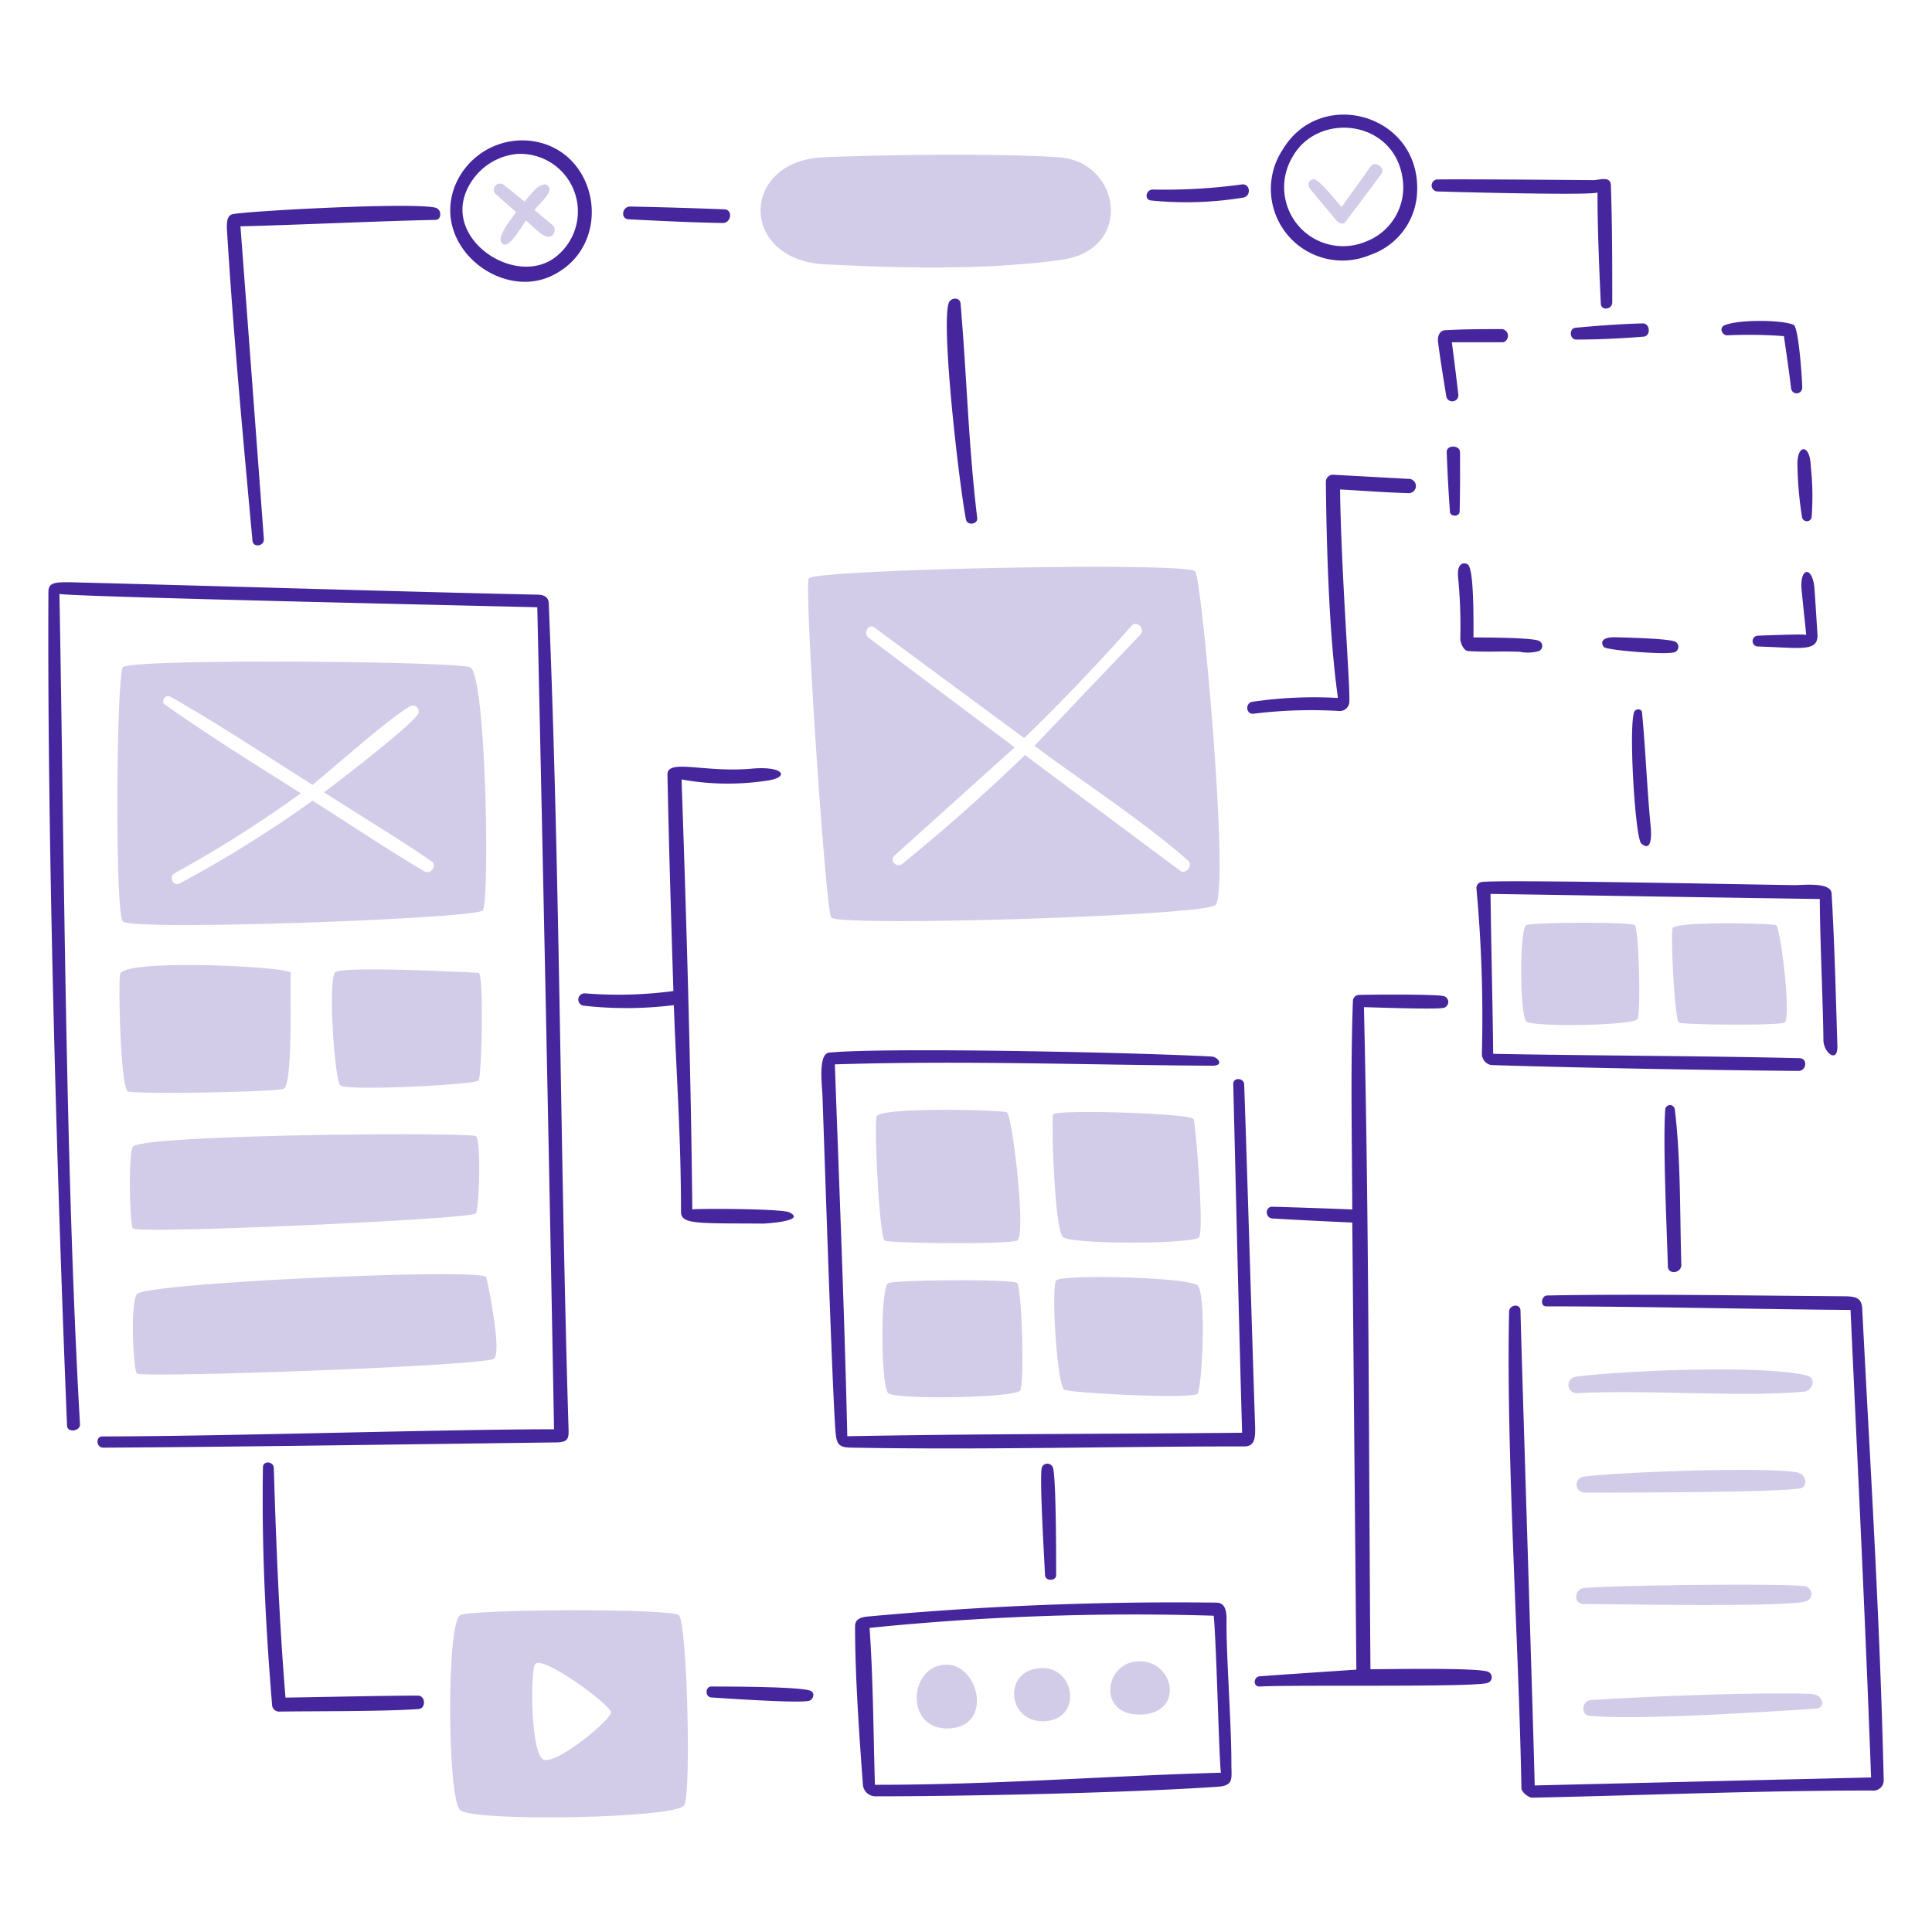
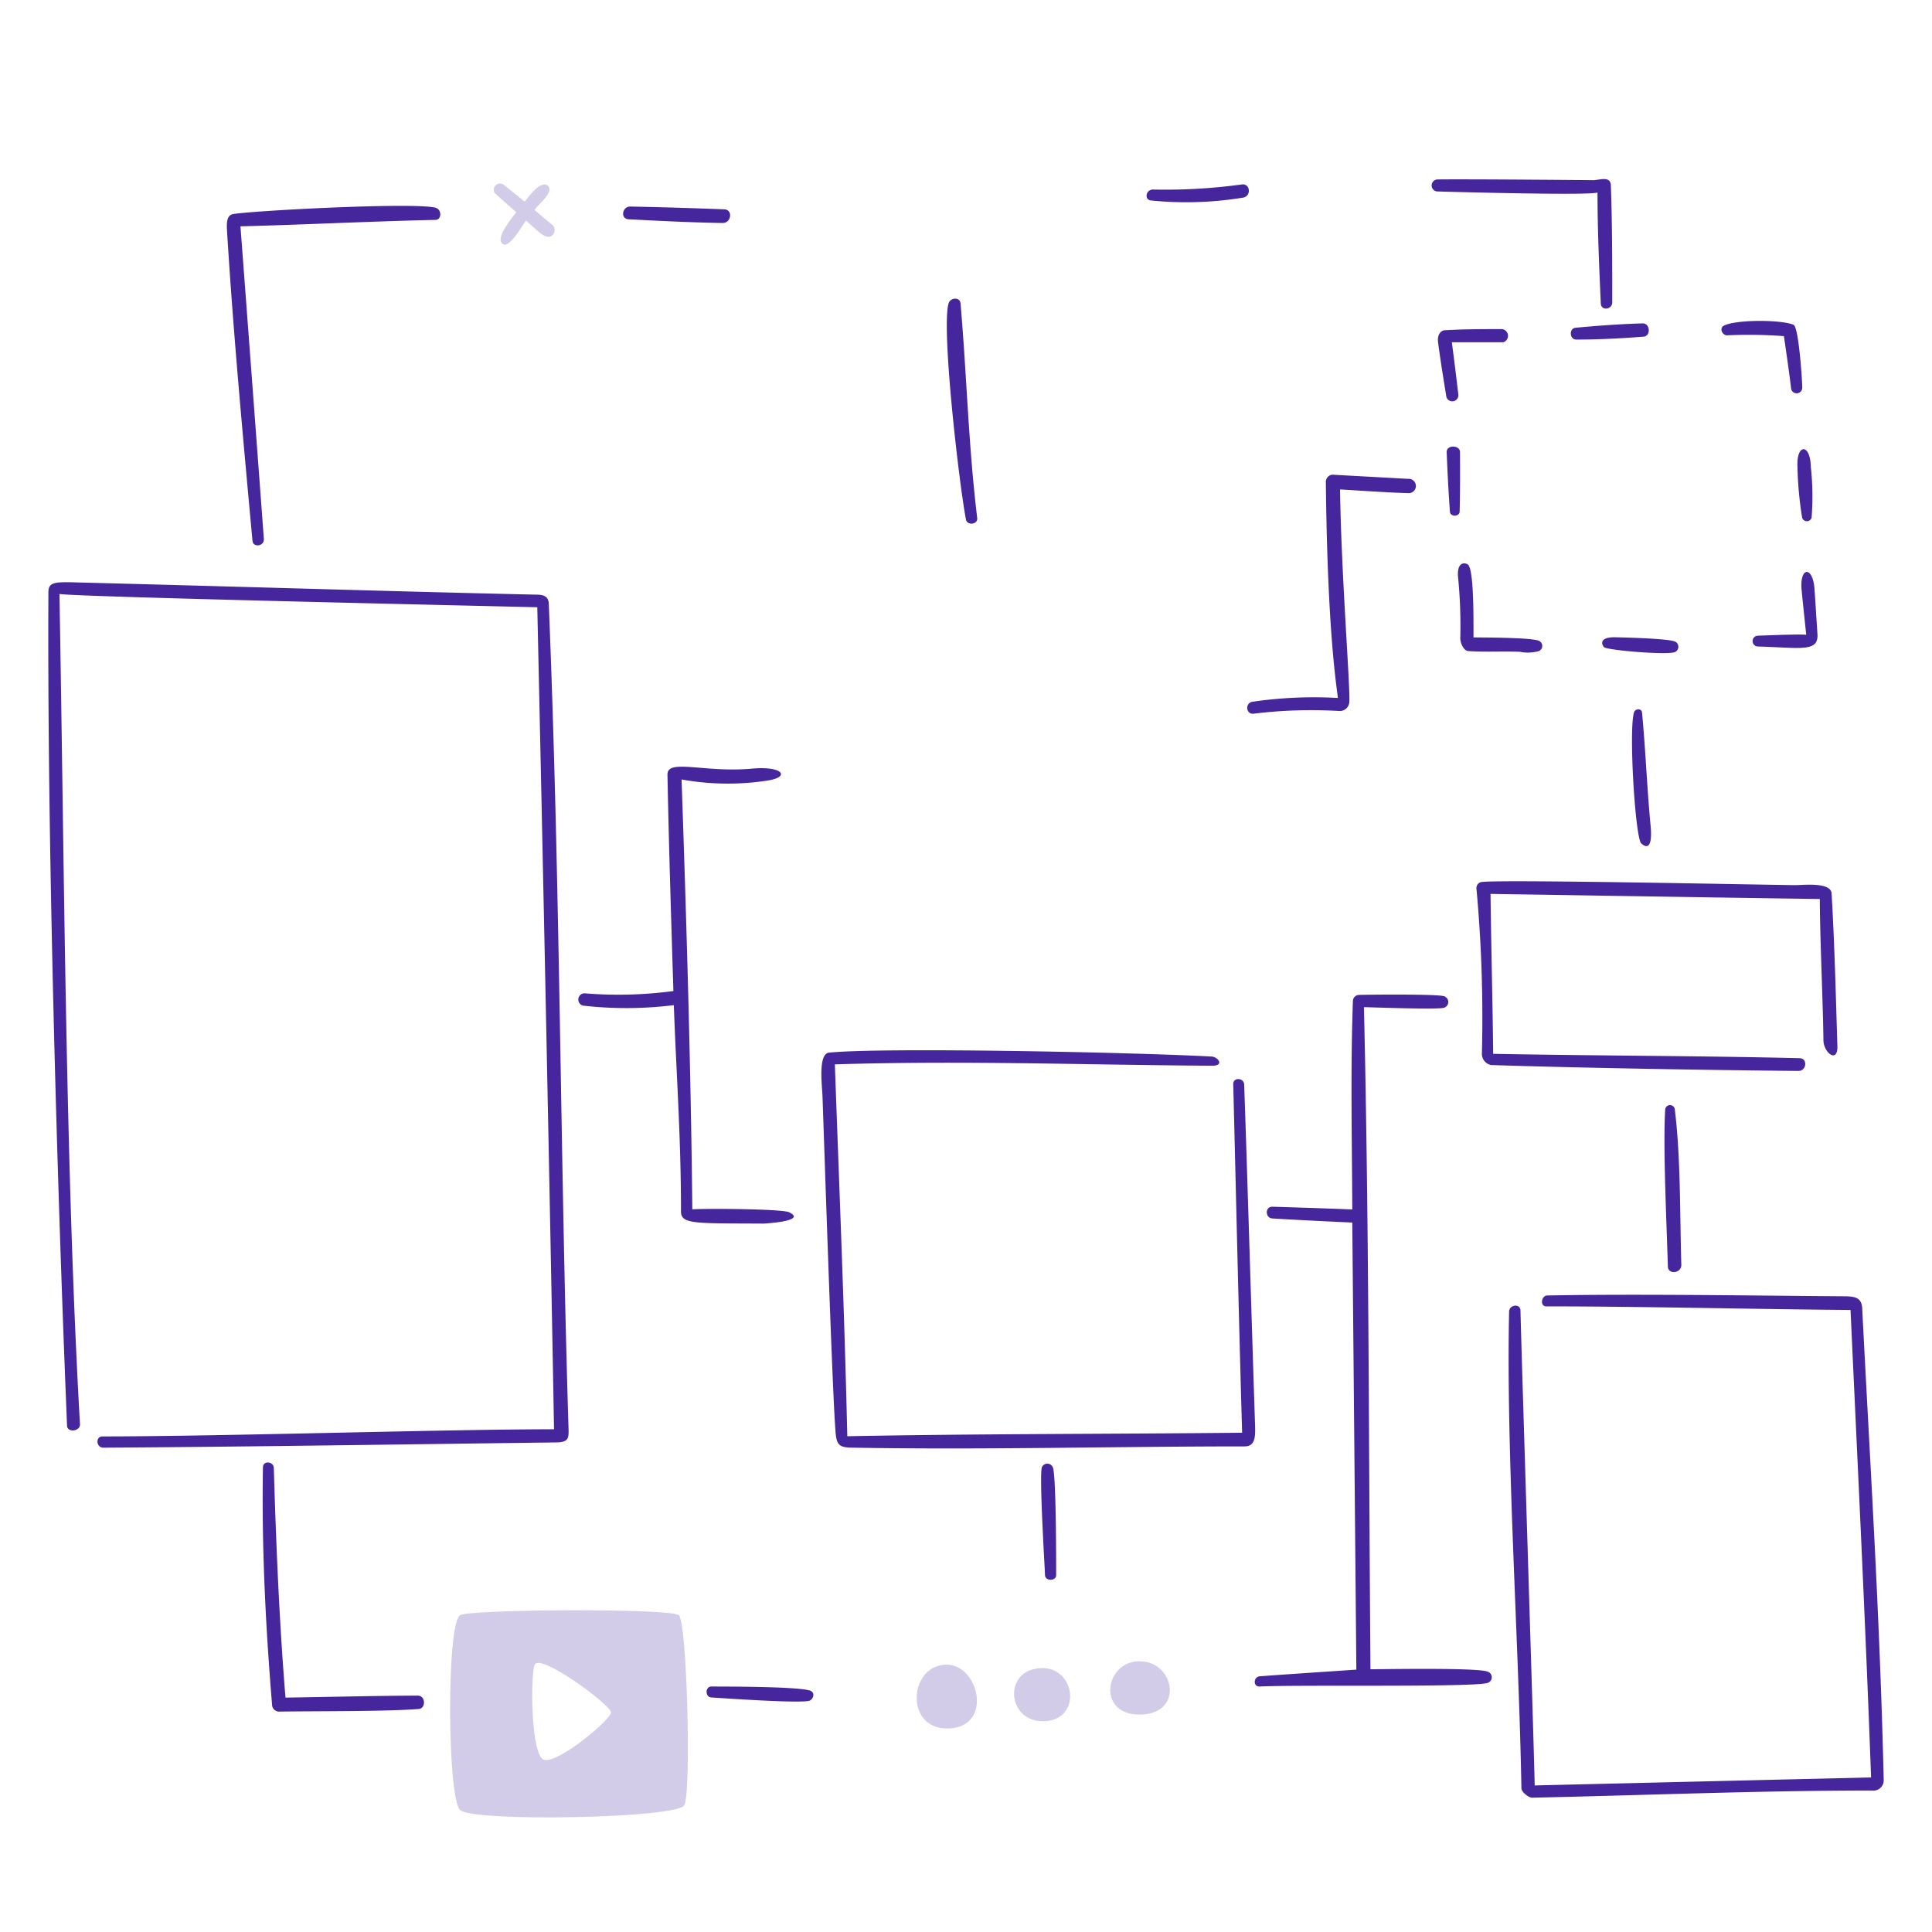
<svg xmlns="http://www.w3.org/2000/svg" width="400" height="400">
  <path fill="#45269d" d="M114.708 295.914c-22.554 0-68.924 1.482-93.496 1.482-1.482 0-1.318 2.326.178 2.326 27.846-.148 64.894-.726 93.54-1.08 3.054 0 2.832-.966 2.758-3.558-1.734-56.876-1.676-111.146-4.062-169.92 0-1.156-.474-2.014-2.326-2.044-27.52-.6-62.834-1.704-94.252-2.504-5.542-.164-7.024-.252-7.024 1.986-.266 50.756 1.734 120.836 3.854 172.512 0 1.586 2.756 1.246 2.682-.236-3.038-52.966-3.26-117.846-4.254-171.906 3.156.622 91.066 2.548 98.934 2.756 1.23 55.472 2.594 121.52 3.468 170.186zm58.138-75.55c27.06-.83 51.186.118 78.112.282 2.638 0 1.186-1.822-.074-1.898-16.76-.904-68.17-1.926-79.224-.814-2.298.224-1.482 6.624-1.378 8.892.34 9.4 1.97 59.576 2.666 69.088.2 2.964.504 3.75 3.216 3.8 26.97.504 54.432-.252 81.508-.252 2.2 0 2.252-1.972 2.178-4.312-.74-22.23-1.482-48.298-2.254-70.554 0-1.482-2.31-1.616-2.266-.15.578 23.252 1.17 49.318 1.836 72.186-27.058.28-54.622.2-81.742.726-.594-25.718-1.66-51.386-2.578-76.994zM305.686 184a292.054 292.054 0 0 1 1.126 34.092 2.354 2.354 0 0 0 1.928 2.414c18.644.6 44.976 1.052 63.634 1.218 1.644 0 1.956-2.6.2-2.64-20.746-.502-42.074-.49-63.428-.902-.09-9.322-.43-23.06-.548-33.108 20.494.312 48.6.786 68.17 1.054.074 9.736.65 20.746.754 29.2 0 2.6 2.964 4.936 2.892 1.29-.328-10.538-.58-21.104-1.2-31.64-.134-2.46-6.18-1.69-7.706-1.72-9.84-.132-60.568-1.184-64.732-.652a1.258 1.258 0 0 0-1.09 1.394zm9.114 87.314c-.028-1.482-2.326-1.23-2.356.252-.638 29.178 2 68.168 2.55 98.684 0 .756 1.482 1.94 2.2 1.94 23.34-.49 47.11-1.482 70.4-1.482a2.12 2.12 0 0 0 2.406-2.252c-.8-34.294-2.86-66.064-4.446-97.528-.118-2.252-1.4-2.534-3.78-2.548-18.894-.132-42.886-.52-61.442-.164-1.214 0-1.568 2.254-.2 2.254 19.71 0 43.614.6 63 .742 1.482 32.244 3.082 64.522 4.254 96.784l-69.652 1.66c.104-.164-2.794-91.078-2.934-98.342zm-146.832 78.838h.046c-1.484-1-17.872-.962-20.748-.976-1.274 0-1.318 2.178 0 2.266 2.446.148 19.176 1.334 20.436.622.652-.37 1.052-1.392.266-1.912zM163.4 251h.028c-1.482-.726-17.31-.814-20.094-.622-.284-28.734-1.218-60.02-2.222-89a53.68 53.68 0 0 0 17.424.282c5.174-.652 3.824-3.128-2.874-2.52-9.854.89-17.546-2.148-17.472 1.26.298 14.924.758 29.846 1.23 44.784a86.086 86.086 0 0 1-18.39.474 1.29 1.29 0 0 0-.284 2.55 79.684 79.684 0 0 0 18.764-.104c.502 14.256 1.482 26.986 1.482 42.754 0 2.682 3.258 2.386 17.056 2.474.332-.01 9.152-.498 5.352-2.332zm35.468-188.2c-.114-1.326-2.08-1.234-2.46-.03-1.586 5.038 2.2 37.7 3.586 44.8.252 1.302 2.49 1.022 2.326-.312-1.852-15.438-2.148-29.368-3.452-44.458zM86.506 351.058c-9.128.036-18.258.28-27.4.414-1.29-15.812-1.942-31.654-2.416-47.512 0-1.4-2.222-1.644-2.25-.178-.284 16.494.546 32.974 1.91 49.4a1.478 1.478 0 0 0 1.304 1.186c7.956-.118 21.768 0 28.988-.532 1.598-.096 1.48-2.786-.136-2.778zM90.182 43.02h.058c-4.2-1.156-36.44.504-41.848 1.274-1.232.178-1.518 1.262-1.4 3.32 1.316 21.486 3.324 42.986 5.28 64.346.134 1.482 2.462 1.142 2.358-.37q-2.4-32.364-4.846-64.732c13.428-.34 26.932-1.036 40.4-1.334 1.274-.028 1.316-2.164-.002-2.504zm125.536 260.748c-.6 1.646.6 20.746.638 22.334.032 1.304 2.326 1.288 2.31 0 0-3.35 0-20.748-.694-22.32a1.23 1.23 0 0 0-2.254-.014zM130.134 45.4c6.476.34 12.966.658 19.46.77 1.822.03 2.2-2.762.37-2.83a1018.88 1018.88 0 0 0-19.488-.578c-1.676-.008-2.076 2.54-.342 2.638zm126.974-7.212a116.8 116.8 0 0 1-18.4 1.054c-1.482 0-1.868 2.134-.37 2.268a72.756 72.756 0 0 0 19.058-.6c1.712-.31 1.474-2.96-.288-2.722zm82.856 109.31c-.09-.846-1.4-.846-1.66 0-1.082 3.4.162 24.658 1.4 27.016 0 0 2.656 2.964 2.03-3.632-.746-7.78-1.03-15.604-1.77-23.384zm8.136 114.346c-.312-10.254-.104-22.126-1.35-32.144v-.028a1 1 0 0 0-1.984 0c-.49 7.6.31 24.096.548 32.498 0 1.808 2.844 1.482 2.786-.326zM329.9 37.3c-.2 0-24.836-.23-32.2-.148a1.246 1.246 0 1 0 0 2.49c3.422.104 32.17.874 33.046.2 0 7.662.342 15.352.682 23.016.074 1.554 2.372 1.244 2.372-.252 0-8.122 0-16.302-.296-24.4-.206-1.764-2.266-.954-3.604-.906zm-21.874 308.806c-2-.858-20.834-.518-24.286-.502-.372-45.644-.284-91.466-1.35-137.08 1.17 0 15.226.55 16.584.118a1.25 1.25 0 0 0 0-2.386c-1.494-.484-16.526-.324-17.548-.266a1.282 1.282 0 0 0-1.32 1.214c-.522 14.382-.19 28.8-.13 43.2q-8.272-.326-16.554-.564c-1.572 0-1.482 2.342 0 2.43 5.512.328 11.04.6 16.554.846l.844 92.562c-6.654.46-13.338.888-19.978 1.378-1.348.09-1.482 2.2 0 2.12 7.114-.4 44.296.2 47.11-.742a1.216 1.216 0 0 0 .074-2.328zM277.158 147.2a1.988 1.988 0 0 0 2.2-1.752c.262-2.6-1.694-26.862-1.914-44.114 4.772.268 9.544.638 14.318.77a1.484 1.484 0 0 0-.2-2.962l-15.694-.86a1.492 1.492 0 0 0-1.364 1.482c.34 32.932 2.476 43.65 2.476 44.74a88 88 0 0 0-17.664.786c-1.57.236-1.378 2.652.222 2.474a97.662 97.662 0 0 1 17.62-.564zm25.12-53.6c0-1.482-2.816-1.556-2.756.014.162 4.09.37 8.2.666 12.286 0 1.126 1.986 1.17 2.016 0 .104-4.1.096-8.196.074-12.3zm-.416 25.726a102.824 102.824 0 0 1 .474 12.848c0 .83.624 2.55 1.648 2.624 3.764.236 6.934 0 10.698.148a8.298 8.298 0 0 0 3.918-.146 1.158 1.158 0 0 0 .088-2.09c-1.258-.726-11.35-.712-13.618-.742 0-2.814.118-13.04-.962-14.818-.006-.476-2.496-1.522-2.246 2.176zm44.874 13.5c-1.2-.622-10.374-.844-12.478-.888-3.452 0-2.52 1.778-2.118 2.074.888.638 12.98 1.644 14.628 1a1.2 1.2 0 0 0 0-2.2zm17.19-1.214a1.116 1.116 0 0 0-1.07 1.178 1.128 1.128 0 0 0 .954 1.058c8.814.246 12.49 1.19 12.49-2.282-.222-3.422-.384-6.134-.622-9.558-.34-4.934-3.154-4.712-2.666.222.296 3.068.636 6.15.948 9.218-.592-.228-9.384.152-10.034.164zm10.982-34.99c-.112-4.924-3.038-4.756-2.756.074a74.096 74.096 0 0 0 .962 10.492 1.022 1.022 0 0 0 1.956 0 56.294 56.294 0 0 0-.162-10.566zm-3.528-29.356c-2.49-1.098-11.706-1.142-14.4.118-1.066.504-.474 1.926.504 2.044a97.316 97.316 0 0 1 11.856.164c.518 3.586 1.052 7.172 1.482 10.774a1.158 1.158 0 0 0 2.312-.12c0-1.614-.742-12.536-1.78-12.98zm-31.282-.312c-4.64.132-9.292.474-13.902.904-1.4.134-1.244 2.474.164 2.446 4.622 0 9.292-.238 13.914-.6 1.572-.128 1.378-2.794-.176-2.75zM311 68.14c-3.958 0-7.928 0-11.856.236-.696 0-1.644.772-1.4 2.55.49 3.748 1.096 7.4 1.704 11.2a1.264 1.264 0 0 0 2.476-.502q-.624-5.382-1.334-10.76h10.64a1.4 1.4 0 0 0-.23-2.724z" />
  <path fill="#d2cce9" d="M112.6 38.2c-1.486.23-2.89 2.252-3.972 3.542q-2.222-1.8-4.446-3.558a1.292 1.292 0 0 0-1.75 1.8 341.925 341.925 0 0 0 4.446 3.942c-.8 1.068-3.748 4.684-3.156 6.062 1.082 2.534 4.106-2.8 5.172-4.328 2.2 1.868 4.238 4.342 5.558 2.964a1.48 1.48 0 0 0 0-1.986l-3.8-3.17c1.186-1.482 2.89-2.816 3.112-4.136A1.038 1.038 0 0 0 112.6 38.2z" />
-   <path fill="#45269d" d="M109.448 29.12a15.068 15.068 0 0 0-15.264 9.38c-4.832 12.45 9.498 23.712 20.11 18.57 13.248-6.402 9.678-26.602-4.846-27.95zm5.646 24.038c-8 6.326-22.734-3.054-18.644-13.338a12.728 12.728 0 0 1 10.522-7.944 11.93 11.93 0 0 1 8.122 21.282zm150.224-21.8a14.818 14.818 0 0 0 18.422 21.4 14.33 14.33 0 0 0 9.646-12.774c.948-16.464-20.378-22.332-28.068-8.58zm17.472 18.658a12.2 12.2 0 0 1-15.234-17.444c5.35-9.78 21.918-7.764 22.94 5.336a12 12 0 0 1-7.696 12.108z" />
-   <path fill="#d2cce9" d="M277.766 42.858c-.962-1.068-4.372-5.32-5.556-5.706-.46-.148-2.284.4-.638 2.37l5.068 6.062c.49.578 1.364 1.082 1.926.356 2.476-3.304 4.966-6.6 7.41-9.9.948-1.26-1.288-2.844-2.164-1.63zM167.45 119.756c-1 1.896 3.468 68.554 4.638 70.2 1.482 1.956 76.382-.282 79.508-2.536s-2.712-67.102-4.12-69.072c0-2.092-79.028-.498-80.026 1.408zm76.854 60.492L212.2 156.33a382.588 382.588 0 0 1-25.4 22.526c-1.17.932-2.726-.698-1.6-1.72l24.882-22.4q-15.14-11.336-30.242-22.696c-1.246-.932 0-3.066 1.214-2.118l30.988 22.896a422.974 422.974 0 0 0 22.23-23.252c1.11-1.26 2.964.696 1.762 1.896l-21.858 22.956c9.93 7.4 22.674 15.694 31.744 23.712 1.214 1.006-.4 3.038-1.616 2.118zM97.31 138.162c-3.378-1.304-70.8-1.838-71.888 0-1.304 2.252-1.676 50.548 0 52.6s73.014-.562 74.512-2.252.74-49.038-2.624-50.386zm-9.4 42.264c-7.876-4.646-15.47-9.766-23.2-14.656a246.694 246.694 0 0 1-27.476 17.116c-1.334.742-2.416-1.364-1.082-2.09a252.38 252.38 0 0 0 26.142-16.552c-9.38-5.928-19.118-11.974-28.156-18.376-.934-.652.132-2.2 1.11-1.646 9.87 5.616 19.8 12.168 29.446 18.272 4.18-3.364 16.466-14.33 20.362-16.33a1.188 1.188 0 0 1 1.482 1.69c-1.586 2.562-16.938 14.33-19.458 16.182 7.4 4.758 14.984 9.306 22.23 14.256 1.272.86-.154 2.866-1.396 2.134zm-63.066 21.312c.4-3.354 35.566-1.616 35.358-.298s.564 23.2-1.482 23.964-30.736 1.14-32.232.576-2-21.252-1.644-24.242zm44.458-.338c.868-1.574 28.646 0 29.772 0s.696 21.474 0 22.32-27.52 2.236-28.646.976-2.514-20.786-1.126-23.296zM27.48 237.466c1.226-2.626 69.918-3.082 71.046-2.238s.696 14.82 0 16-70.482 4.342-71.046 3.082-.98-14.742 0-16.844zm.846 30.47c1.56-2.34 71.814-5.468 72.334-3.512s3.2 15.308 1.66 16.848-73.298 4.076-74 3.084-1.398-14.314.006-16.42zM181.5 231.154c.656-1.986 25.83-1.4 26.956-.846s4.106 25.698 2.12 26.542-26.276.564-27.4 0-2.236-24.006-1.676-25.696zM346.292 192.2c.518-1.482 20.554-1.066 21.444-.636s3.26 19.532 1.688 20.168-20.894.43-21.8 0-1.778-18.264-1.332-19.532zM218 230.738c-.308 1.346.282 23.86 2.104 25.4s27.09 1.482 28.156 0-.71-23.162-1.126-24.424-28.89-2.046-29.134-.976zm-34.114 34.944c-1.692 1.05-1.482 21.34 0 22.75s26.482 1 27.356-.566.326-21.34-.668-22.228-25.564-.654-26.688.044zm132.1-74.126c-1.47.938-1.304 18.686 0 19.916s22.318.86 23.044-.488.282-18.688-.564-19.428-21.524-.61-22.48 0zm-97.32 73.548c-1.068 1.47.178 21.918 1.72 22.63s26.542 1.956 27.518.844 1.958-20.746 0-22.466-28.304-2.292-29.238-1.008zM170.4 32.572c13.336-.616 38.53-.77 48.904 0 12.8.95 15.44 19.104.562 21.2-18.774 2.666-41 1.304-48.71.978-18.228-.704-18.022-21.378-.756-22.178zM374.106 284.8c-8.8-2.278-38.114-1.068-48.086.266a1.72 1.72 0 0 0 .326 3.38c14.952-.772 34.218.874 47.17-.312 1.734-.162 2.636-2.804.59-3.334zm-44.768 67.176c-1.8.102-2.164 3.082-.238 3.26 9.782.934 35.154-.726 46.918-1.482 2.136-.148 1.2-2.964-.65-2.964 0-.234-17.328-.524-46.03 1.186zm-1.35-23.2c-2.058.2-2.324 3.29-.116 3.318 5.928 0 42.116.726 46.074-.578a1.588 1.588 0 0 0 .132-2.964c0-.828-39.33-.382-46.09.218zm44.476-23.846c-5.114-1.348-37.834-.162-44.6.8a1.66 1.66 0 0 0 .178 3.306c5.26 0 39.88 0 44.622-.89 1.748-.296 1.244-2.786-.2-3.156z" />
-   <path fill="#45269d" d="M251.298 334.518c.624 7.41 1.068 29.4 1.482 32.5-24.14.68-46.842 2.518-71.636 2.504-.326-10.698-.356-21.858-1.11-32.484a541.542 541.542 0 0 1 71.264-2.52zm3.646 30.588c.02-8.284-1.112-22.734-1-29.86 0-2.164-.518-3.4-2.074-3.44a693.892 693.892 0 0 0-72.17 2.876c-1.186.102-2.652.414-2.668 1.956 0 10.372.846 22.348 1.614 32.706a2.628 2.628 0 0 0 2.506 2.566c18.42 0 52.356-.698 71-1.988 3.4-.236 2.784-1.776 2.792-4.816z" />
  <path fill="#d2cce9" d="M140.554 334.414c-1.686-1.486-43.4-1.244-45.304 0-2.86 1.87-2.622 37.85 0 40.34s44.962 1.748 46.43-1 .566-37.846-1.126-39.34zm-27.892 29.936c-2.758-.69-2.874-17.338-1.97-19.666 1.022-2.6 15.812 8.344 15.812 9.84s-10.85 10.574-13.842 9.826zm82.872-19.694c7.068-.524 10.254 12.714 1.052 13.2s-8.566-12.644-1.052-13.2zm39.938-.696c7.648-.47 9.898 10.744.786 11.024s-7.658-10.604-.786-11.024zm-19.962 1.4c7.188-.308 8.6 10.6.8 11s-8.846-10.65-.8-10.992z" />
</svg>